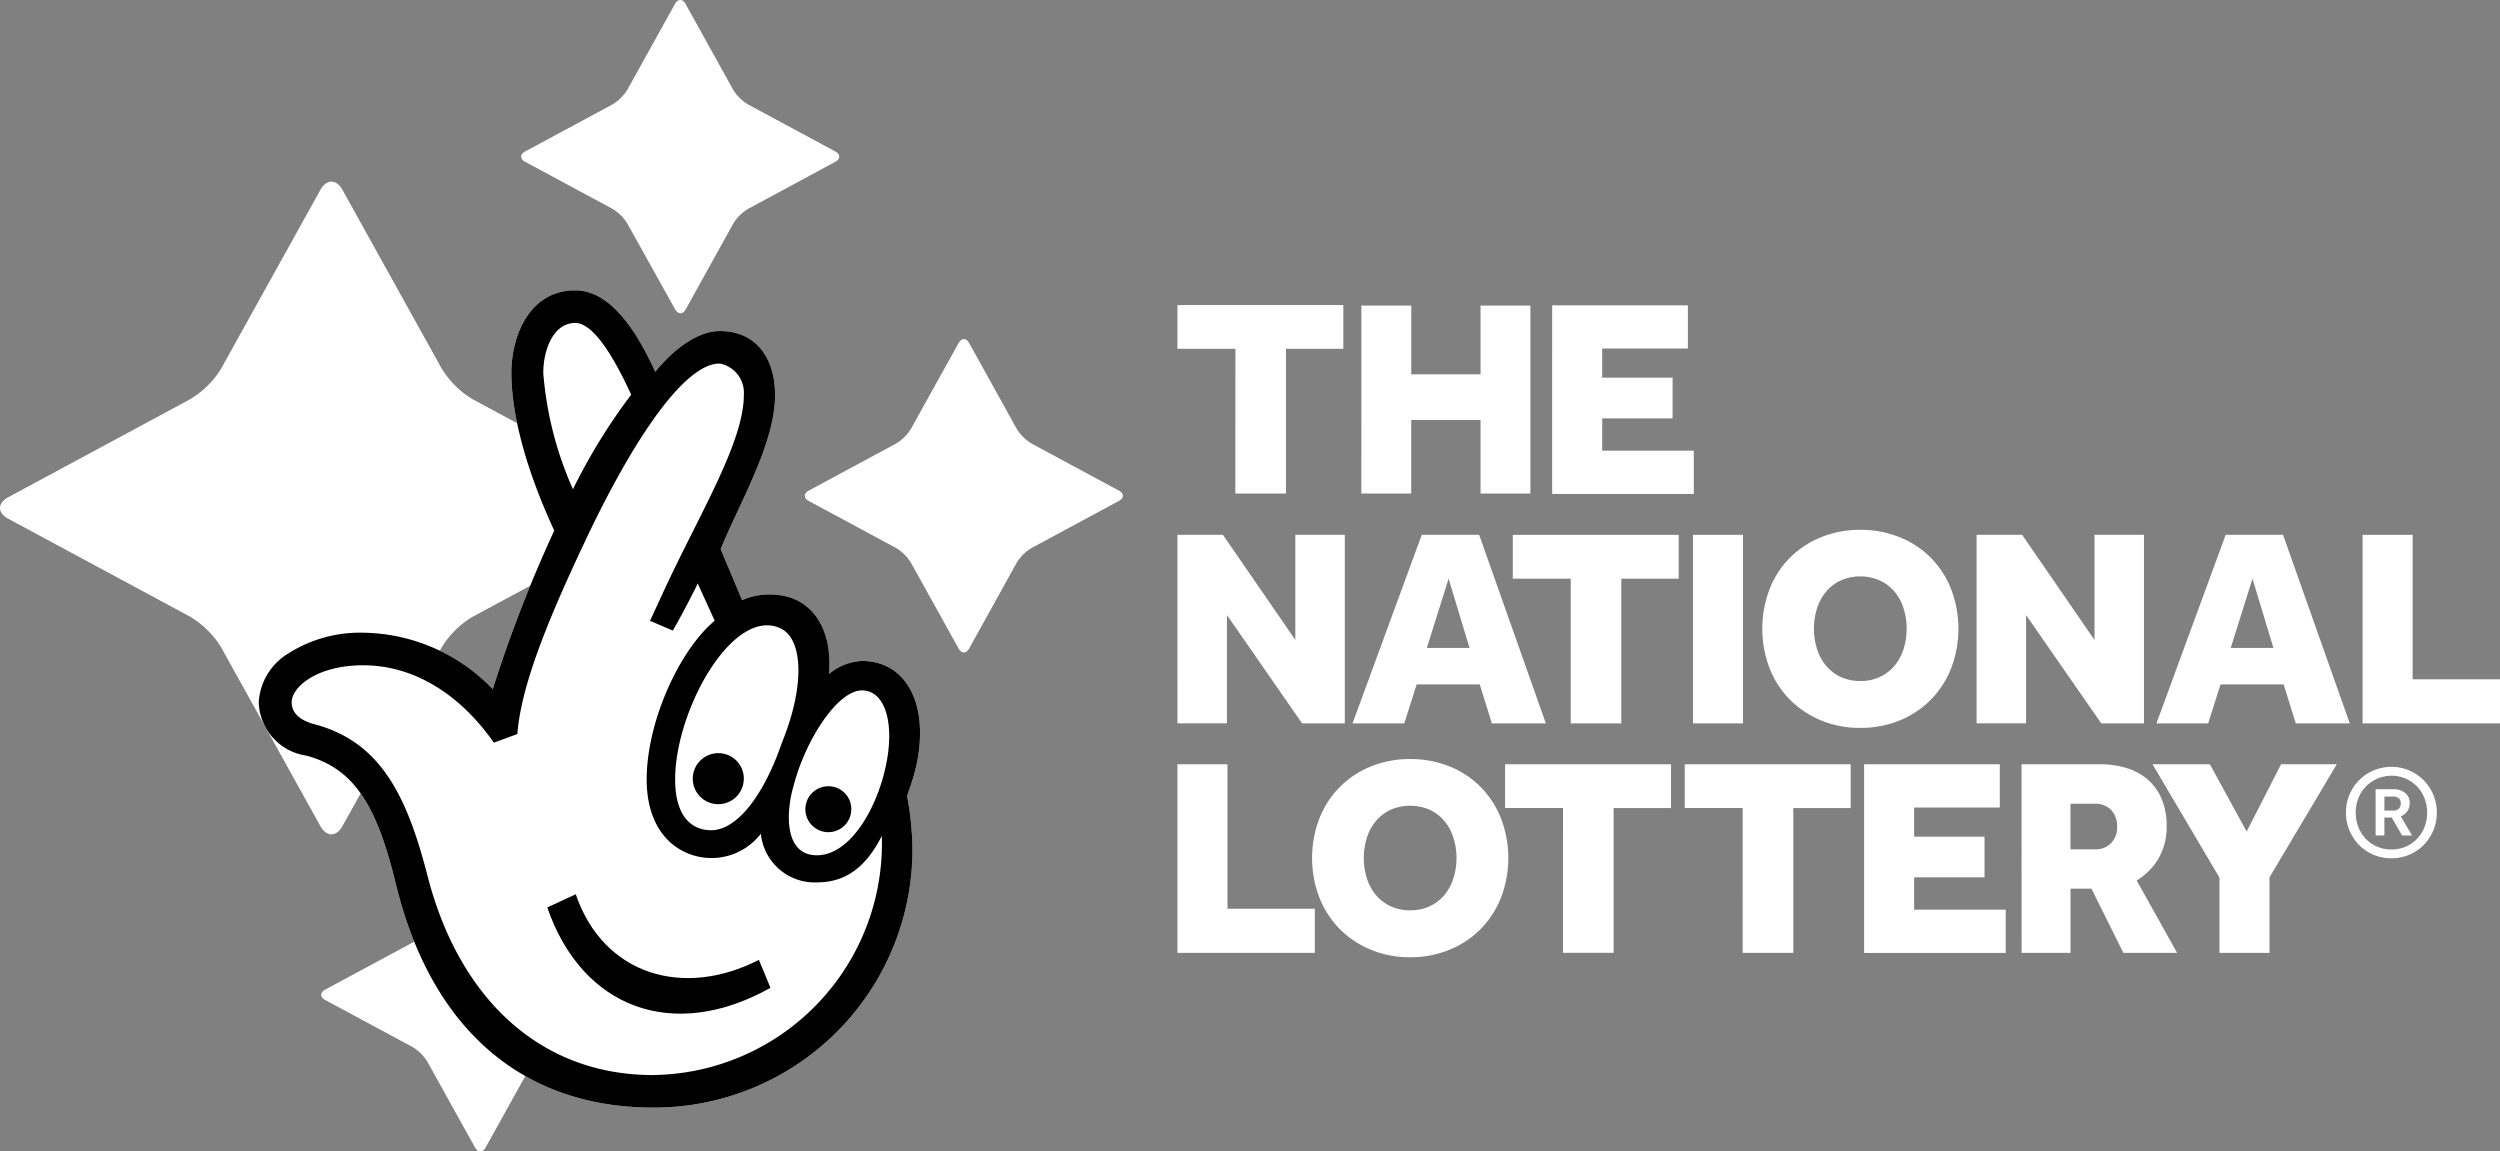
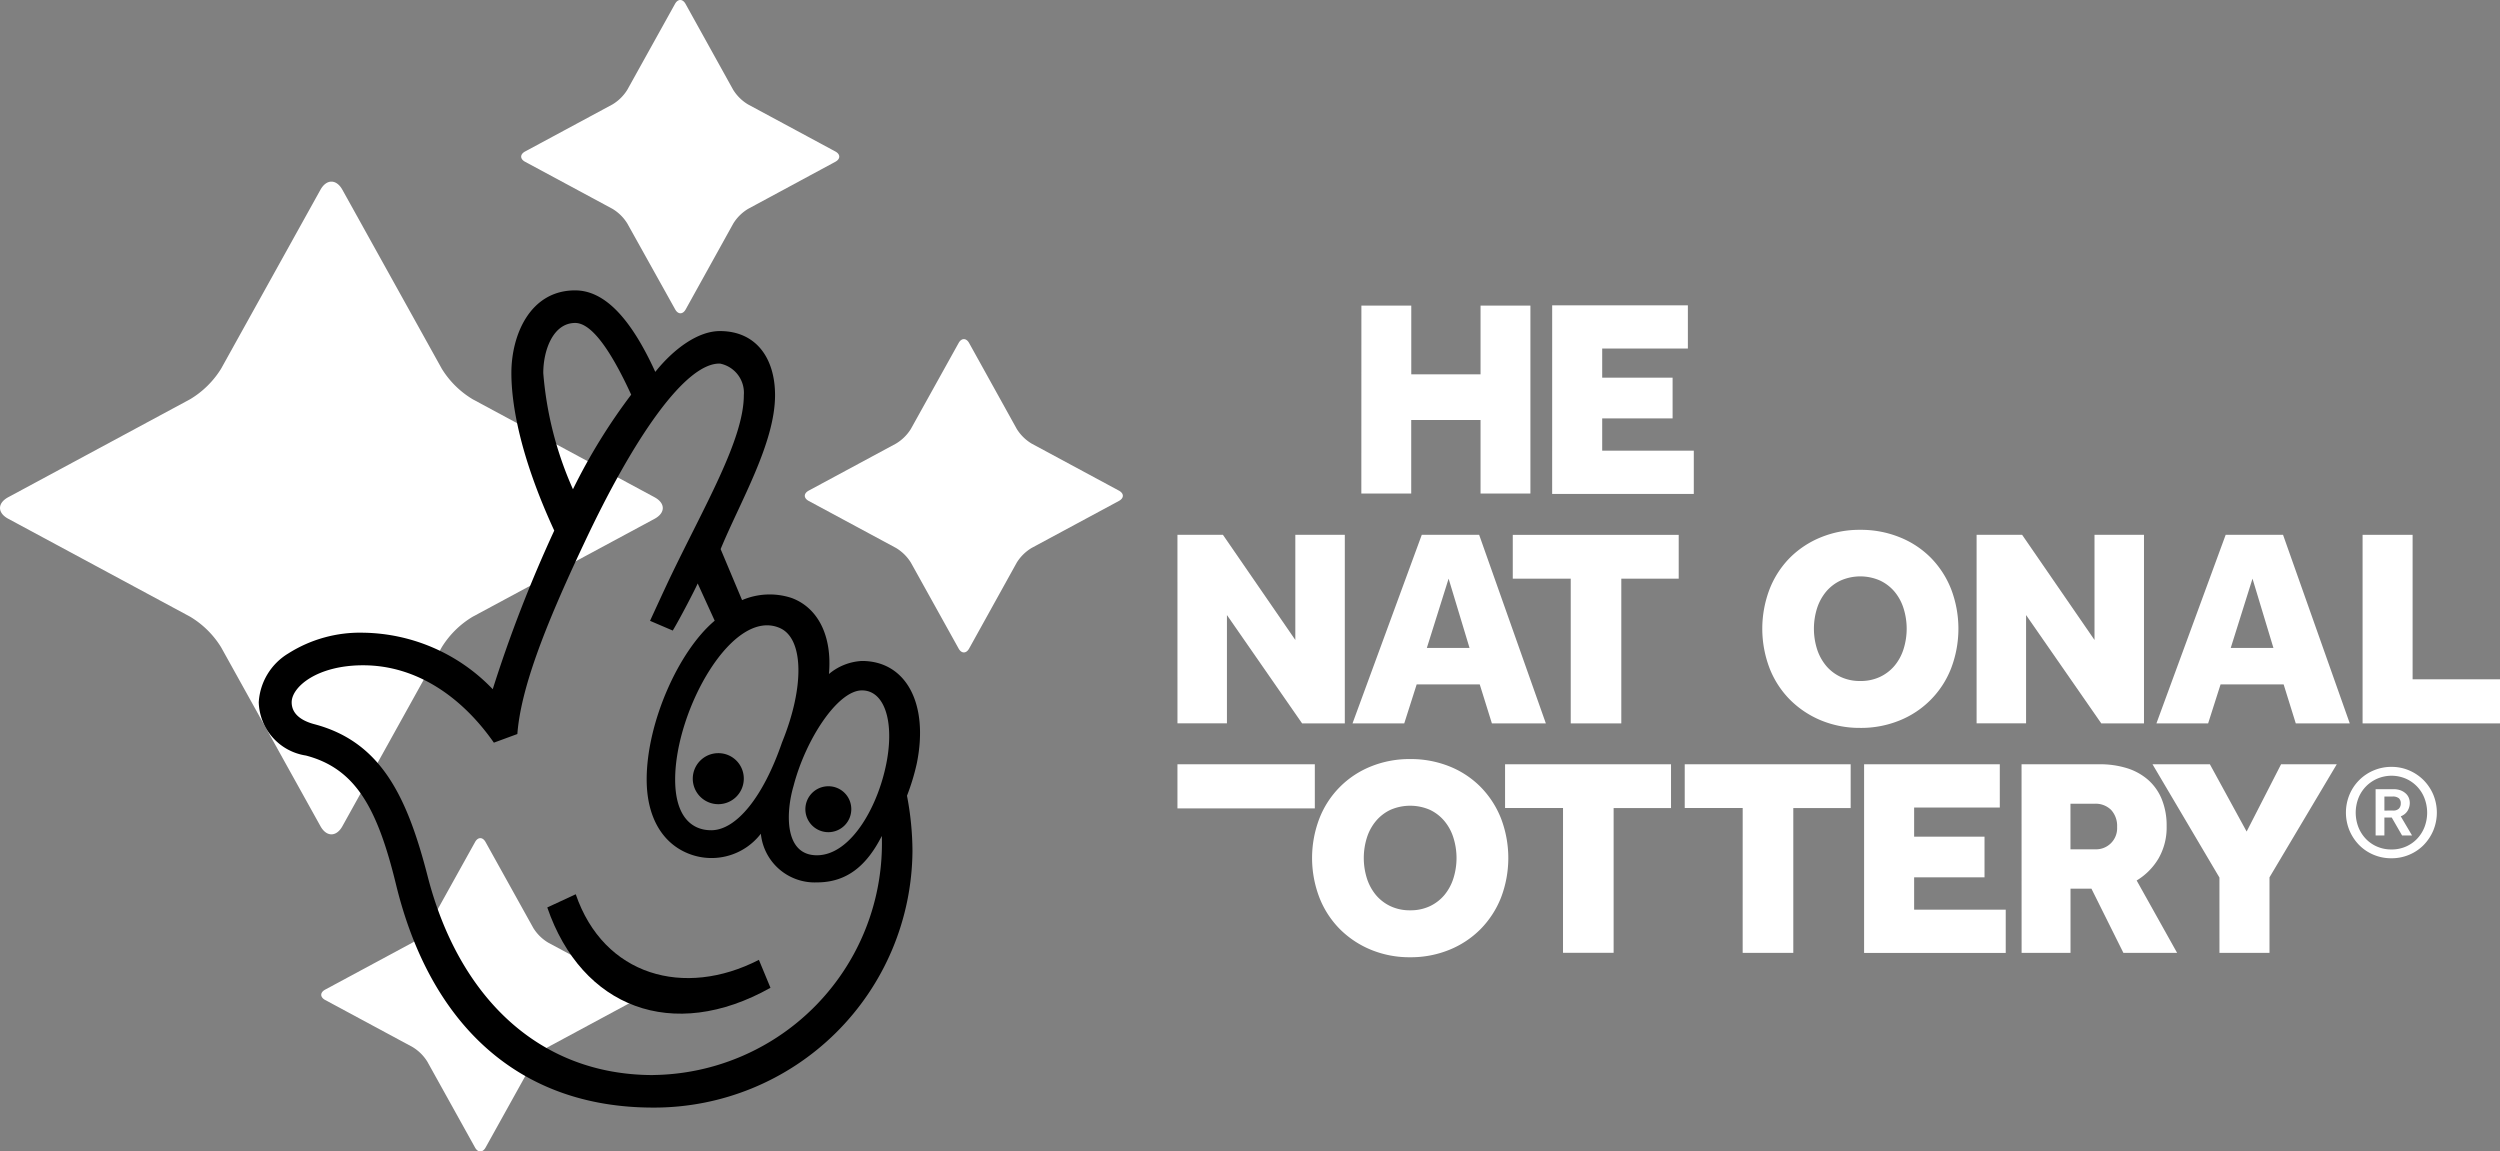
<svg xmlns="http://www.w3.org/2000/svg" id="Group_298" data-name="Group 298" width="147" height="67.705" viewBox="0 0 147 67.705">
  <rect x="0" y="0" width="147" height="67.705" fill="#808080" stroke="none" />
  <defs>
    <clipPath id="clip-path">
      <rect id="Rectangle_1214" data-name="Rectangle 1214" width="147" height="67.705" fill="#fff" />
    </clipPath>
  </defs>
  <path id="Path_55" data-name="Path 55" d="M194.437,99.572h-3.408V97h9.758v2.576h-3.375v8.511h-2.976Z" transform="translate(-102.531 -52.061)" fill="#fff" />
-   <path id="Path_56" data-name="Path 56" d="M149.446,97h2.941v8.494h5.137v2.594h-8.078Z" transform="translate(-80.212 -52.061)" fill="#fff" />
+   <path id="Path_56" data-name="Path 56" d="M149.446,97h2.941h5.137v2.594h-8.078Z" transform="translate(-80.212 -52.061)" fill="#fff" />
  <g id="Group_171" data-name="Group 171">
    <g id="Group_170" data-name="Group 170" clip-path="url(#clip-path)">
      <path id="Path_57" data-name="Path 57" d="M172.289,108a5.919,5.919,0,0,1-2.3-.44,5.594,5.594,0,0,1-1.829-1.214,5.44,5.44,0,0,1-1.2-1.846,6.5,6.5,0,0,1,0-4.67,5.4,5.4,0,0,1,3.034-3.052,6.019,6.019,0,0,1,2.3-.431,6.093,6.093,0,0,1,2.311.431,5.374,5.374,0,0,1,1.828,1.206,5.529,5.529,0,0,1,1.2,1.846,6.53,6.53,0,0,1,0,4.67,5.541,5.541,0,0,1-1.2,1.846,5.483,5.483,0,0,1-1.828,1.214,5.992,5.992,0,0,1-2.311.44m0-2.76a2.668,2.668,0,0,0,1.156-.241,2.525,2.525,0,0,0,.855-.656,2.9,2.9,0,0,0,.531-.982,3.979,3.979,0,0,0,0-2.391,2.852,2.852,0,0,0-.531-.981,2.518,2.518,0,0,0-.855-.659,2.913,2.913,0,0,0-2.311,0,2.514,2.514,0,0,0-.857.659,2.877,2.877,0,0,0-.533.981,4.007,4.007,0,0,0,0,2.391,2.927,2.927,0,0,0,.533.982,2.522,2.522,0,0,0,.857.656,2.653,2.653,0,0,0,1.155.241" transform="translate(-89.376 -51.714)" fill="#fff" />
      <path id="Path_58" data-name="Path 58" d="M217.239,99.572h-3.408V97h9.757v2.576h-3.373v8.512h-2.977Z" transform="translate(-114.769 -52.061)" fill="#fff" />
      <path id="Path_59" data-name="Path 59" d="M236.6,97h7.979v2.543h-5.037v1.713h4.139v2.393h-4.139v1.9h5.386v2.543H236.6Z" transform="translate(-126.991 -52.061)" fill="#fff" />
      <path id="Path_60" data-name="Path 60" d="M256.583,97h4.588a5.316,5.316,0,0,1,1.621.233,3.443,3.443,0,0,1,1.239.689,3.052,3.052,0,0,1,.8,1.141,4.091,4.091,0,0,1,.283,1.578,3.649,3.649,0,0,1-.481,1.905,3.729,3.729,0,0,1-1.281,1.288l2.377,4.254h-3.158l-1.879-3.774h-1.23v3.774h-2.876Zm4.306,5a1.241,1.241,0,0,0,1.313-1.313,1.386,1.386,0,0,0-.35-1,1.291,1.291,0,0,0-.981-.366h-1.412V102Z" transform="translate(-137.716 -52.061)" fill="#fff" />
      <path id="Path_61" data-name="Path 61" d="M277.136,103.662,273.2,97h3.374l2.161,3.956L280.76,97h3.275l-3.956,6.649v4.439h-2.942Z" transform="translate(-146.633 -52.061)" fill="#fff" />
      <path id="Path_62" data-name="Path 62" d="M149.446,67.883h2.675l4.256,6.182V67.883h2.91V78.971h-2.511L152.356,72.6v6.367h-2.909Z" transform="translate(-80.212 -36.435)" fill="#fff" />
      <path id="Path_63" data-name="Path 63" d="M175.738,67.882h3.374l3.922,11.087h-3.173l-.715-2.294h-3.707l-.731,2.294h-3.042Zm2.808,6.649-1.23-4.072-1.279,4.072Z" transform="translate(-92.138 -36.434)" fill="#fff" />
      <path id="Path_64" data-name="Path 64" d="M195.415,70.46h-3.408V67.884h9.757V70.46h-3.375v8.511h-2.974Z" transform="translate(-103.056 -36.435)" fill="#fff" />
-       <rect id="Rectangle_1213" data-name="Rectangle 1213" width="2.94" height="11.087" transform="translate(99.548 31.448)" fill="#fff" />
      <path id="Path_65" data-name="Path 65" d="M229.429,78.888a5.935,5.935,0,0,1-2.3-.438,5.619,5.619,0,0,1-1.829-1.215,5.425,5.425,0,0,1-1.2-1.843,6.52,6.52,0,0,1,0-4.671,5.428,5.428,0,0,1,1.2-1.846,5.5,5.5,0,0,1,1.829-1.2,6,6,0,0,1,2.3-.433,6.064,6.064,0,0,1,2.31.433,5.384,5.384,0,0,1,1.829,1.2,5.515,5.515,0,0,1,1.2,1.846,6.533,6.533,0,0,1,0,4.671,5.419,5.419,0,0,1-3.027,3.059,6,6,0,0,1-2.31.438m0-2.758a2.657,2.657,0,0,0,1.155-.241,2.513,2.513,0,0,0,.857-.656,2.87,2.87,0,0,0,.531-.981,3.988,3.988,0,0,0,0-2.394,2.875,2.875,0,0,0-.531-.981,2.519,2.519,0,0,0-.857-.656,2.874,2.874,0,0,0-2.31,0,2.505,2.505,0,0,0-.857.656,2.942,2.942,0,0,0-.533.981,4.016,4.016,0,0,0,0,2.394,2.938,2.938,0,0,0,.533.981,2.5,2.5,0,0,0,.857.656,2.657,2.657,0,0,0,1.155.241" transform="translate(-120.045 -36.088)" fill="#fff" />
      <path id="Path_66" data-name="Path 66" d="M250.877,67.883h2.677l4.256,6.182V67.883h2.909V78.971h-2.511L253.786,72.6v6.367h-2.909Z" transform="translate(-134.653 -36.435)" fill="#fff" />
      <path id="Path_67" data-name="Path 67" d="M277.771,67.882h3.374l3.923,11.087h-3.175l-.714-2.294h-3.707l-.732,2.294H273.7Zm2.808,6.649-1.23-4.072-1.279,4.072Z" transform="translate(-146.902 -36.434)" fill="#fff" />
      <path id="Path_68" data-name="Path 68" d="M299.867,67.883h2.941v8.495h5.139v2.593h-8.08Z" transform="translate(-160.947 -36.435)" fill="#fff" />
-       <path id="Path_69" data-name="Path 69" d="M152.855,41.29h-3.409V38.715H159.2V41.29h-3.372V49.8h-2.976Z" transform="translate(-80.212 -20.779)" fill="#fff" />
      <path id="Path_70" data-name="Path 70" d="M197.009,38.751h7.979v2.542h-5.038v1.713h4.14V45.4h-4.14v1.9h5.386v2.542h-8.328Z" transform="translate(-105.741 -20.799)" fill="#fff" />
      <path id="Path_71" data-name="Path 71" d="M172.794,38.79h2.933v4.042H179.8V38.79h2.932V49.841H179.8V45.516h-4.076v4.325h-2.933Z" transform="translate(-92.744 -20.82)" fill="#fff" />
      <path id="Path_72" data-name="Path 72" d="M49.817,106.611c.17-.308.449-.308.619,0l2.806,5.05a2.584,2.584,0,0,0,.876.863l5.127,2.762c.313.169.313.442,0,.611l-5.127,2.762a2.588,2.588,0,0,0-.876.863l-2.806,5.051c-.17.306-.45.306-.619,0l-2.806-5.051a2.588,2.588,0,0,0-.876-.863l-5.13-2.762c-.31-.169-.31-.442,0-.611l5.13-2.762a2.584,2.584,0,0,0,.876-.863Z" transform="translate(-21.884 -57.097)" fill="#fff" />
      <path id="Path_73" data-name="Path 73" d="M18.842,23.532c.355-.638.936-.638,1.291,0l5.844,10.522a5.383,5.383,0,0,0,1.825,1.8l10.683,5.756c.649.35.649.921,0,1.271L27.8,48.633a5.379,5.379,0,0,0-1.826,1.8L20.134,60.953c-.355.639-.936.639-1.291,0L13,50.431a5.38,5.38,0,0,0-1.827-1.8L.488,42.878c-.65-.349-.65-.921,0-1.271l10.686-5.756A5.393,5.393,0,0,0,13,34.054Z" transform="translate(0 -12.373)" fill="#fff" />
      <path id="Path_74" data-name="Path 74" d="M75.195.229c.17-.306.449-.306.619,0l2.8,5.05a2.589,2.589,0,0,0,.877.863l5.128,2.763c.312.167.312.442,0,.61L79.5,12.277a2.593,2.593,0,0,0-.877.863l-2.8,5.051c-.17.307-.449.307-.619,0L72.389,13.14a2.588,2.588,0,0,0-.876-.863L66.384,9.515c-.313-.168-.313-.443,0-.61l5.13-2.763a2.584,2.584,0,0,0,.876-.863Z" transform="translate(-35.504 0)" fill="#fff" />
      <path id="Path_75" data-name="Path 75" d="M111.192,43.274c.17-.307.449-.307.619,0l2.8,5.05a2.6,2.6,0,0,0,.876.863l5.128,2.763c.313.168.313.442,0,.61l-5.128,2.762a2.593,2.593,0,0,0-.876.863l-2.8,5.051c-.17.307-.449.307-.619,0l-2.806-5.051a2.6,2.6,0,0,0-.876-.863l-5.129-2.762c-.311-.168-.311-.442,0-.61l5.129-2.763a2.6,2.6,0,0,0,.876-.863Z" transform="translate(-54.826 -23.103)" fill="#fff" />
-       <path id="Path_76" data-name="Path 76" d="M68.308,58.646a3.266,3.266,0,0,0-1.94.766c.2-2.239-.645-3.9-2.2-4.472a4.118,4.118,0,0,0-2.909.128l-1.261-3c1.163-2.813,3.2-6.237,3.2-9.049,0-2.17-1.11-3.77-3.242-3.77-1.293,0-2.717,1.046-3.8,2.4-1.485-3.259-3.037-4.793-4.714-4.793-2.65,0-3.748,2.622-3.748,4.857,0,1.853.516,4.92,2.521,9.267a78.671,78.671,0,0,0-3.62,9.328,10.738,10.738,0,0,0-7.623-3.322A7.865,7.865,0,0,0,34.583,58.2a3.6,3.6,0,0,0-1.744,2.875,3.267,3.267,0,0,0,2.777,3.131c2.907.765,4.2,3.066,5.3,7.6,2,8.18,7.171,13.1,15.117,13.1A15.192,15.192,0,0,0,71.278,69.827a17.55,17.55,0,0,0-.321-3.259,13.01,13.01,0,0,0,.58-1.915c.71-3.516-.647-6.008-3.229-6.008" transform="translate(-17.626 -19.78)" fill="#fff" />
      <path id="Path_77" data-name="Path 77" d="M82.587,119c-5.754,3.229-11.1,1.168-13.124-4.724l1.674-.776c1.644,4.8,6.384,6.115,10.769,3.857Z" transform="translate(-37.283 -60.918)" />
      <path id="Path_78" data-name="Path 78" d="M68.309,58.645a3.261,3.261,0,0,0-1.94.767c.2-2.239-.644-3.9-2.2-4.473a4.125,4.125,0,0,0-2.908.128l-1.261-3c1.162-2.813,3.2-6.237,3.2-9.05,0-2.171-1.109-3.77-3.242-3.77-1.293,0-2.717,1.047-3.8,2.4-1.485-3.258-3.037-4.793-4.715-4.793-2.649,0-3.747,2.622-3.747,4.857,0,1.854.515,4.92,2.521,9.268A79.109,79.109,0,0,0,46.6,60.305a10.736,10.736,0,0,0-7.624-3.322A7.871,7.871,0,0,0,34.584,58.2a3.6,3.6,0,0,0-1.743,2.875,3.266,3.266,0,0,0,2.776,3.131c2.907.765,4.2,3.066,5.3,7.6,2,8.181,7.171,13.1,15.117,13.1A15.193,15.193,0,0,0,71.28,69.827a17.545,17.545,0,0,0-.322-3.258,12.9,12.9,0,0,0,.58-1.915c.71-3.516-.646-6.009-3.229-6.009m-4.8-1.924c1.349.618,1.454,3.394.1,6.716-1.1,3.2-2.68,5.151-4.152,5.161-1.163.007-2.131-.813-2.131-2.986,0-4.091,3.4-10.164,6.186-8.891M49.572,41.709c0-1.34.581-2.939,1.875-2.939q1.355,0,3.294,4.217a34.117,34.117,0,0,0-3.424,5.561,20.774,20.774,0,0,1-1.746-6.839m6.461,41.285c-6.781,0-11.435-4.665-13.245-11.632-1.226-4.793-2.778-7.986-6.717-9.01-.453-.127-1.293-.445-1.293-1.277,0-.9,1.487-2.176,4.2-2.176,3.219,0,5.881,1.954,7.689,4.55l1.381-.508c.2-2.618,1.554-6.2,3.917-11.2,2.97-6.326,5.991-10.638,8-10.582a1.748,1.748,0,0,1,1.4,1.853c0,2.621-2.337,6.545-4.378,10.82-.207.429-1.137,2.453-1.137,2.453l1.336.572c.438-.727,1.344-2.478,1.466-2.77l1,2.19c-2.132,1.791-4,6.006-4,9.332,0,2.428,1.1,3.944,2.714,4.454a3.656,3.656,0,0,0,4-1.261,3.183,3.183,0,0,0,3.3,2.863c1.772,0,2.933-1,3.813-2.732a13.619,13.619,0,0,1-13.44,14.058M69.794,64.4c-.454,2.686-2.1,5.67-4.134,5.67-1.939,0-1.824-2.538-1.374-4.073.712-2.747,2.6-5.622,4.023-5.622,1.292,0,1.873,1.725,1.485,4.024" transform="translate(-17.627 -19.78)" />
      <path id="Path_79" data-name="Path 79" d="M90.929,97.078a1.5,1.5,0,1,1-1.5-1.484,1.491,1.491,0,0,1,1.5,1.484" transform="translate(-47.194 -51.308)" />
      <path id="Path_80" data-name="Path 80" d="M104.921,101.128a1.35,1.35,0,1,1-1.35-1.334,1.342,1.342,0,0,1,1.35,1.334" transform="translate(-54.865 -53.562)" />
      <path id="Path_81" data-name="Path 81" d="M300.426,102.7a2.648,2.648,0,0,1-1.051-.208,2.591,2.591,0,0,1-.848-.573,2.754,2.754,0,0,1-.566-.855,2.764,2.764,0,0,1,0-2.1,2.645,2.645,0,0,1,1.414-1.425,2.641,2.641,0,0,1,1.059-.213,2.6,2.6,0,0,1,1.048.213,2.68,2.68,0,0,1,.844.574,2.717,2.717,0,0,1,.566.851,2.759,2.759,0,0,1,0,2.1,2.769,2.769,0,0,1-.566.855,2.59,2.59,0,0,1-.848.573,2.655,2.655,0,0,1-1.052.208m0-.517a2.1,2.1,0,0,0,.841-.165,2.008,2.008,0,0,0,.666-.459,2.1,2.1,0,0,0,.439-.689,2.371,2.371,0,0,0,0-1.7,2.058,2.058,0,0,0-1.1-1.152,2.13,2.13,0,0,0-1.672,0,2.1,2.1,0,0,0-.671.461,2.078,2.078,0,0,0-.443.69,2.378,2.378,0,0,0,0,1.7,2.118,2.118,0,0,0,.439.689,2.01,2.01,0,0,0,.666.459,2.1,2.1,0,0,0,.84.165m-.932-3.544h1.047a1.173,1.173,0,0,1,.435.073.93.93,0,0,1,.3.189.692.692,0,0,1,.174.258.8.8,0,0,1,.053.281.879.879,0,0,1-.131.474.8.8,0,0,1-.4.32l.663,1.125h-.586l-.608-1.055h-.431v1.055h-.516Zm1.025,1.256a.456.456,0,0,0,.346-.115.43.43,0,0,0,.108-.309.376.376,0,0,0-.115-.3.559.559,0,0,0-.37-.1h-.477v.826Z" transform="translate(-159.813 -52.234)" fill="#fff" />
    </g>
  </g>
</svg>